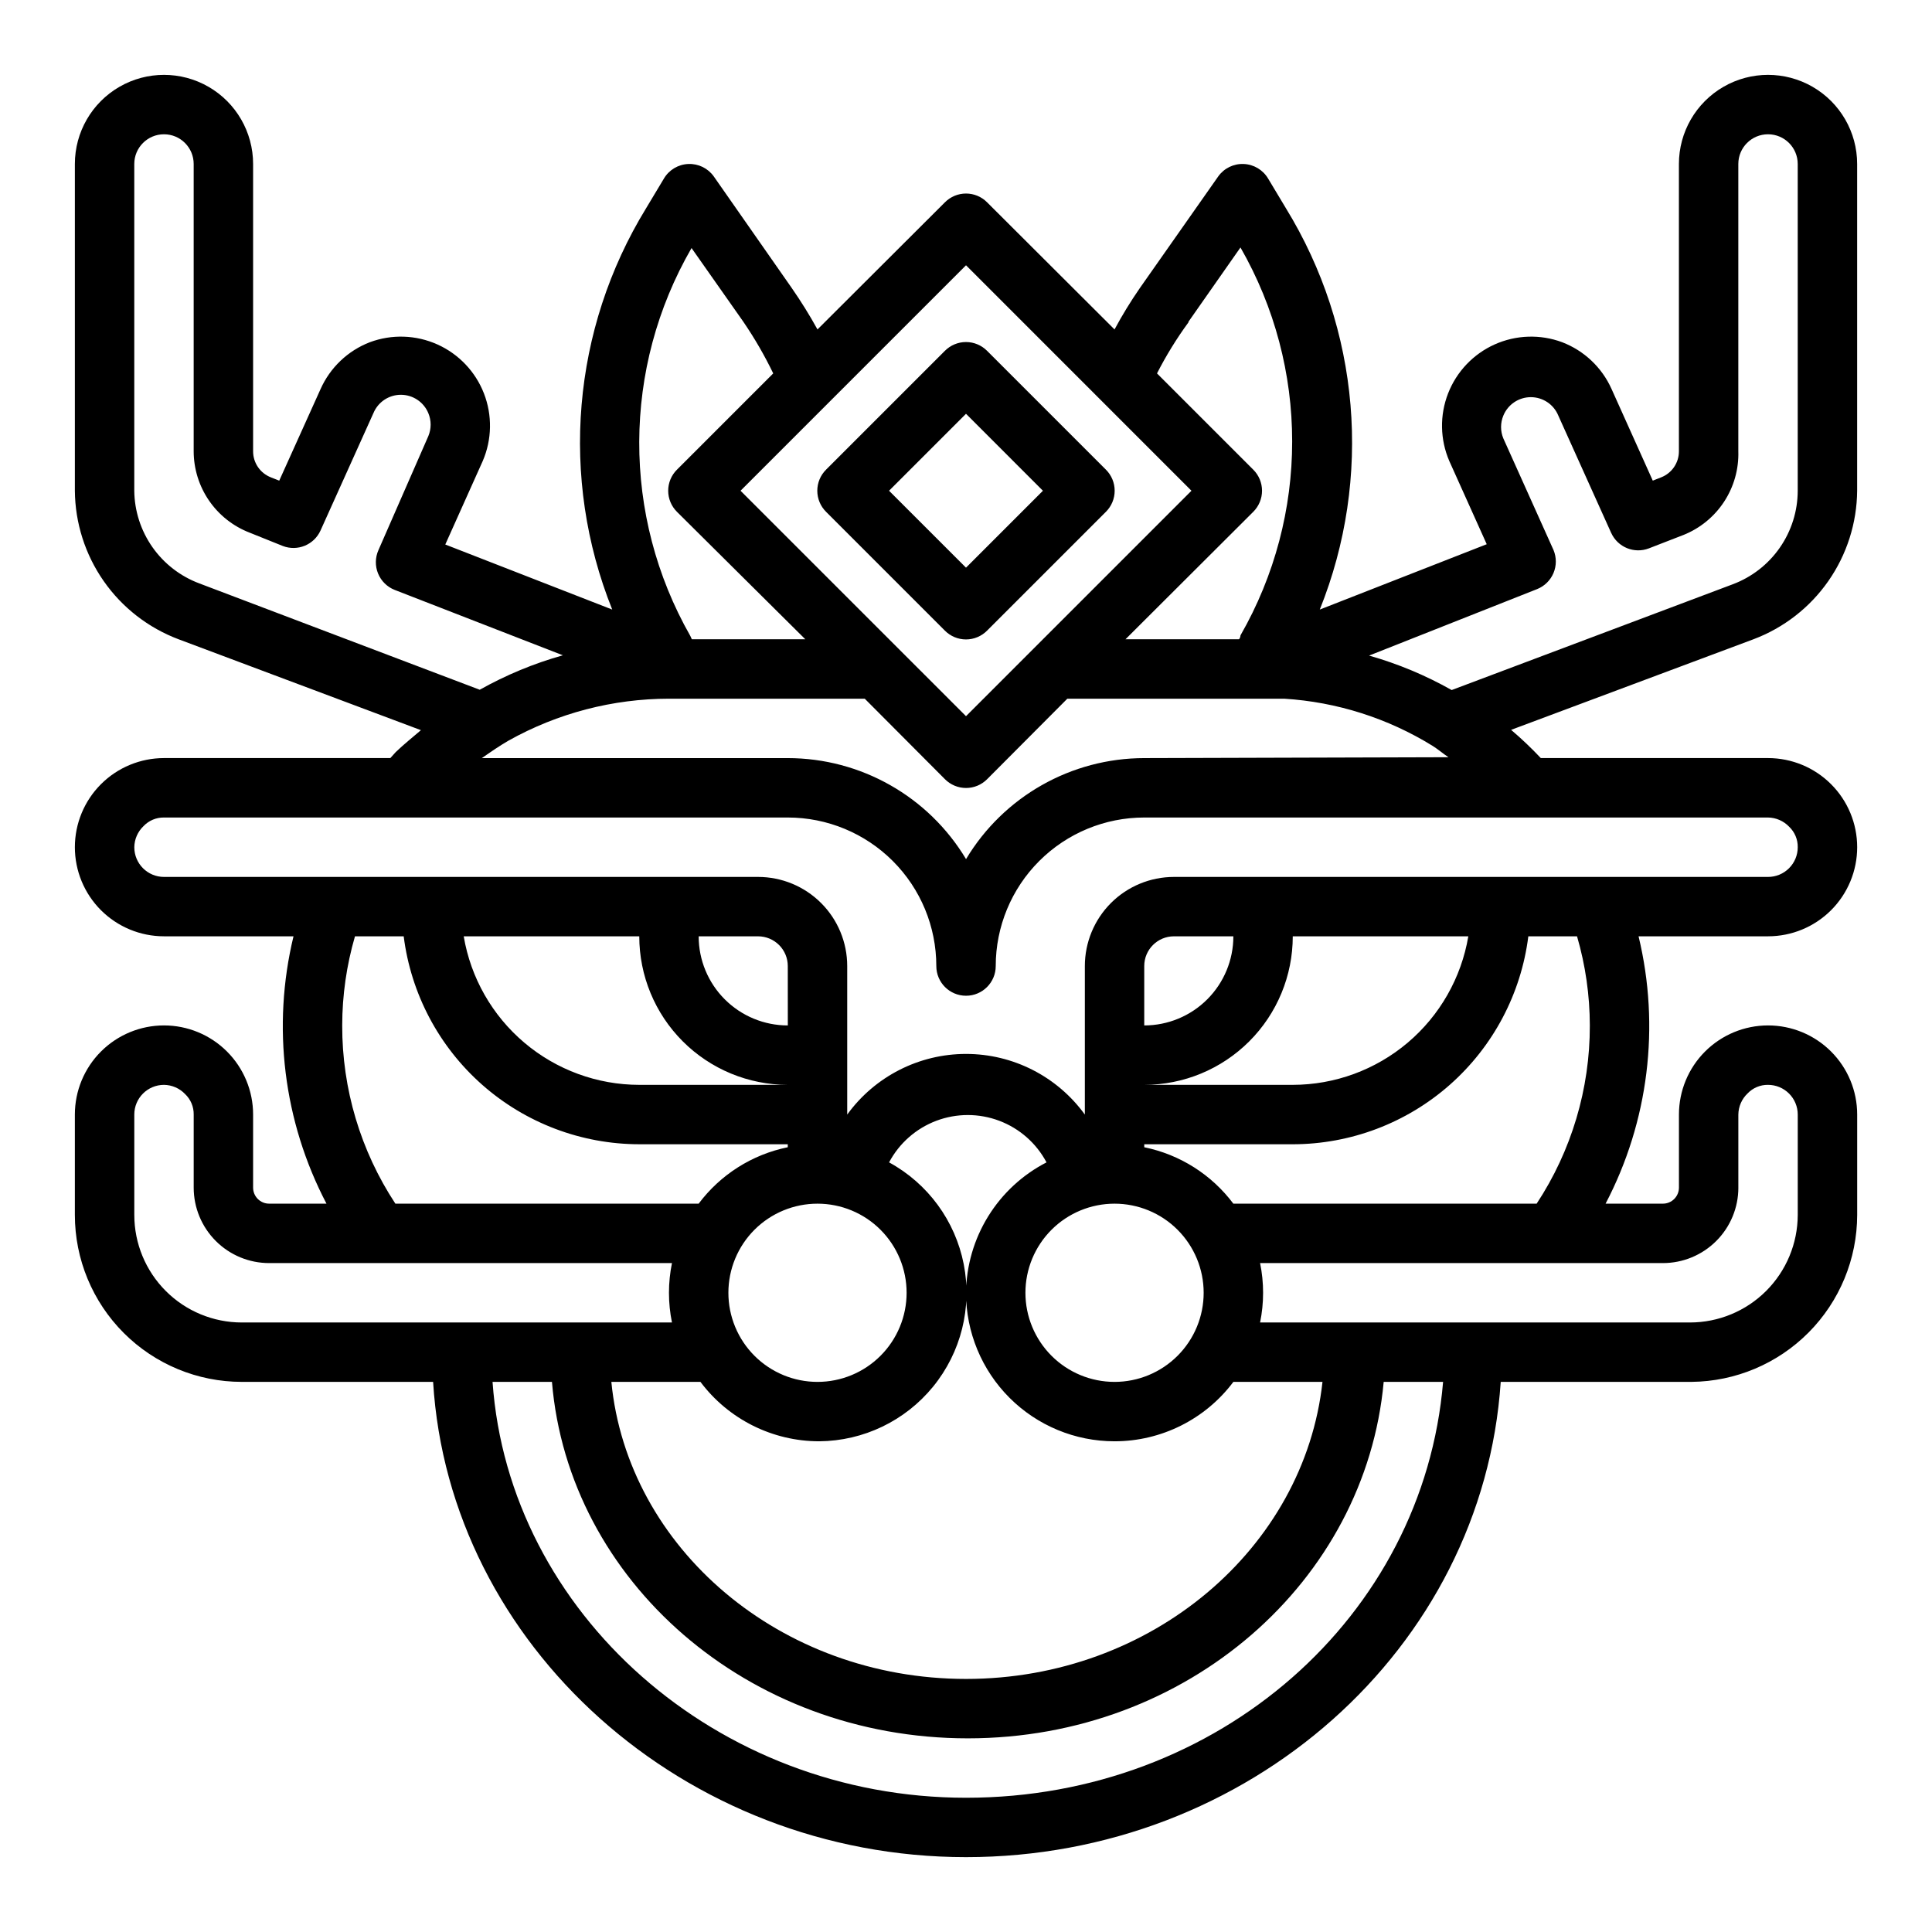
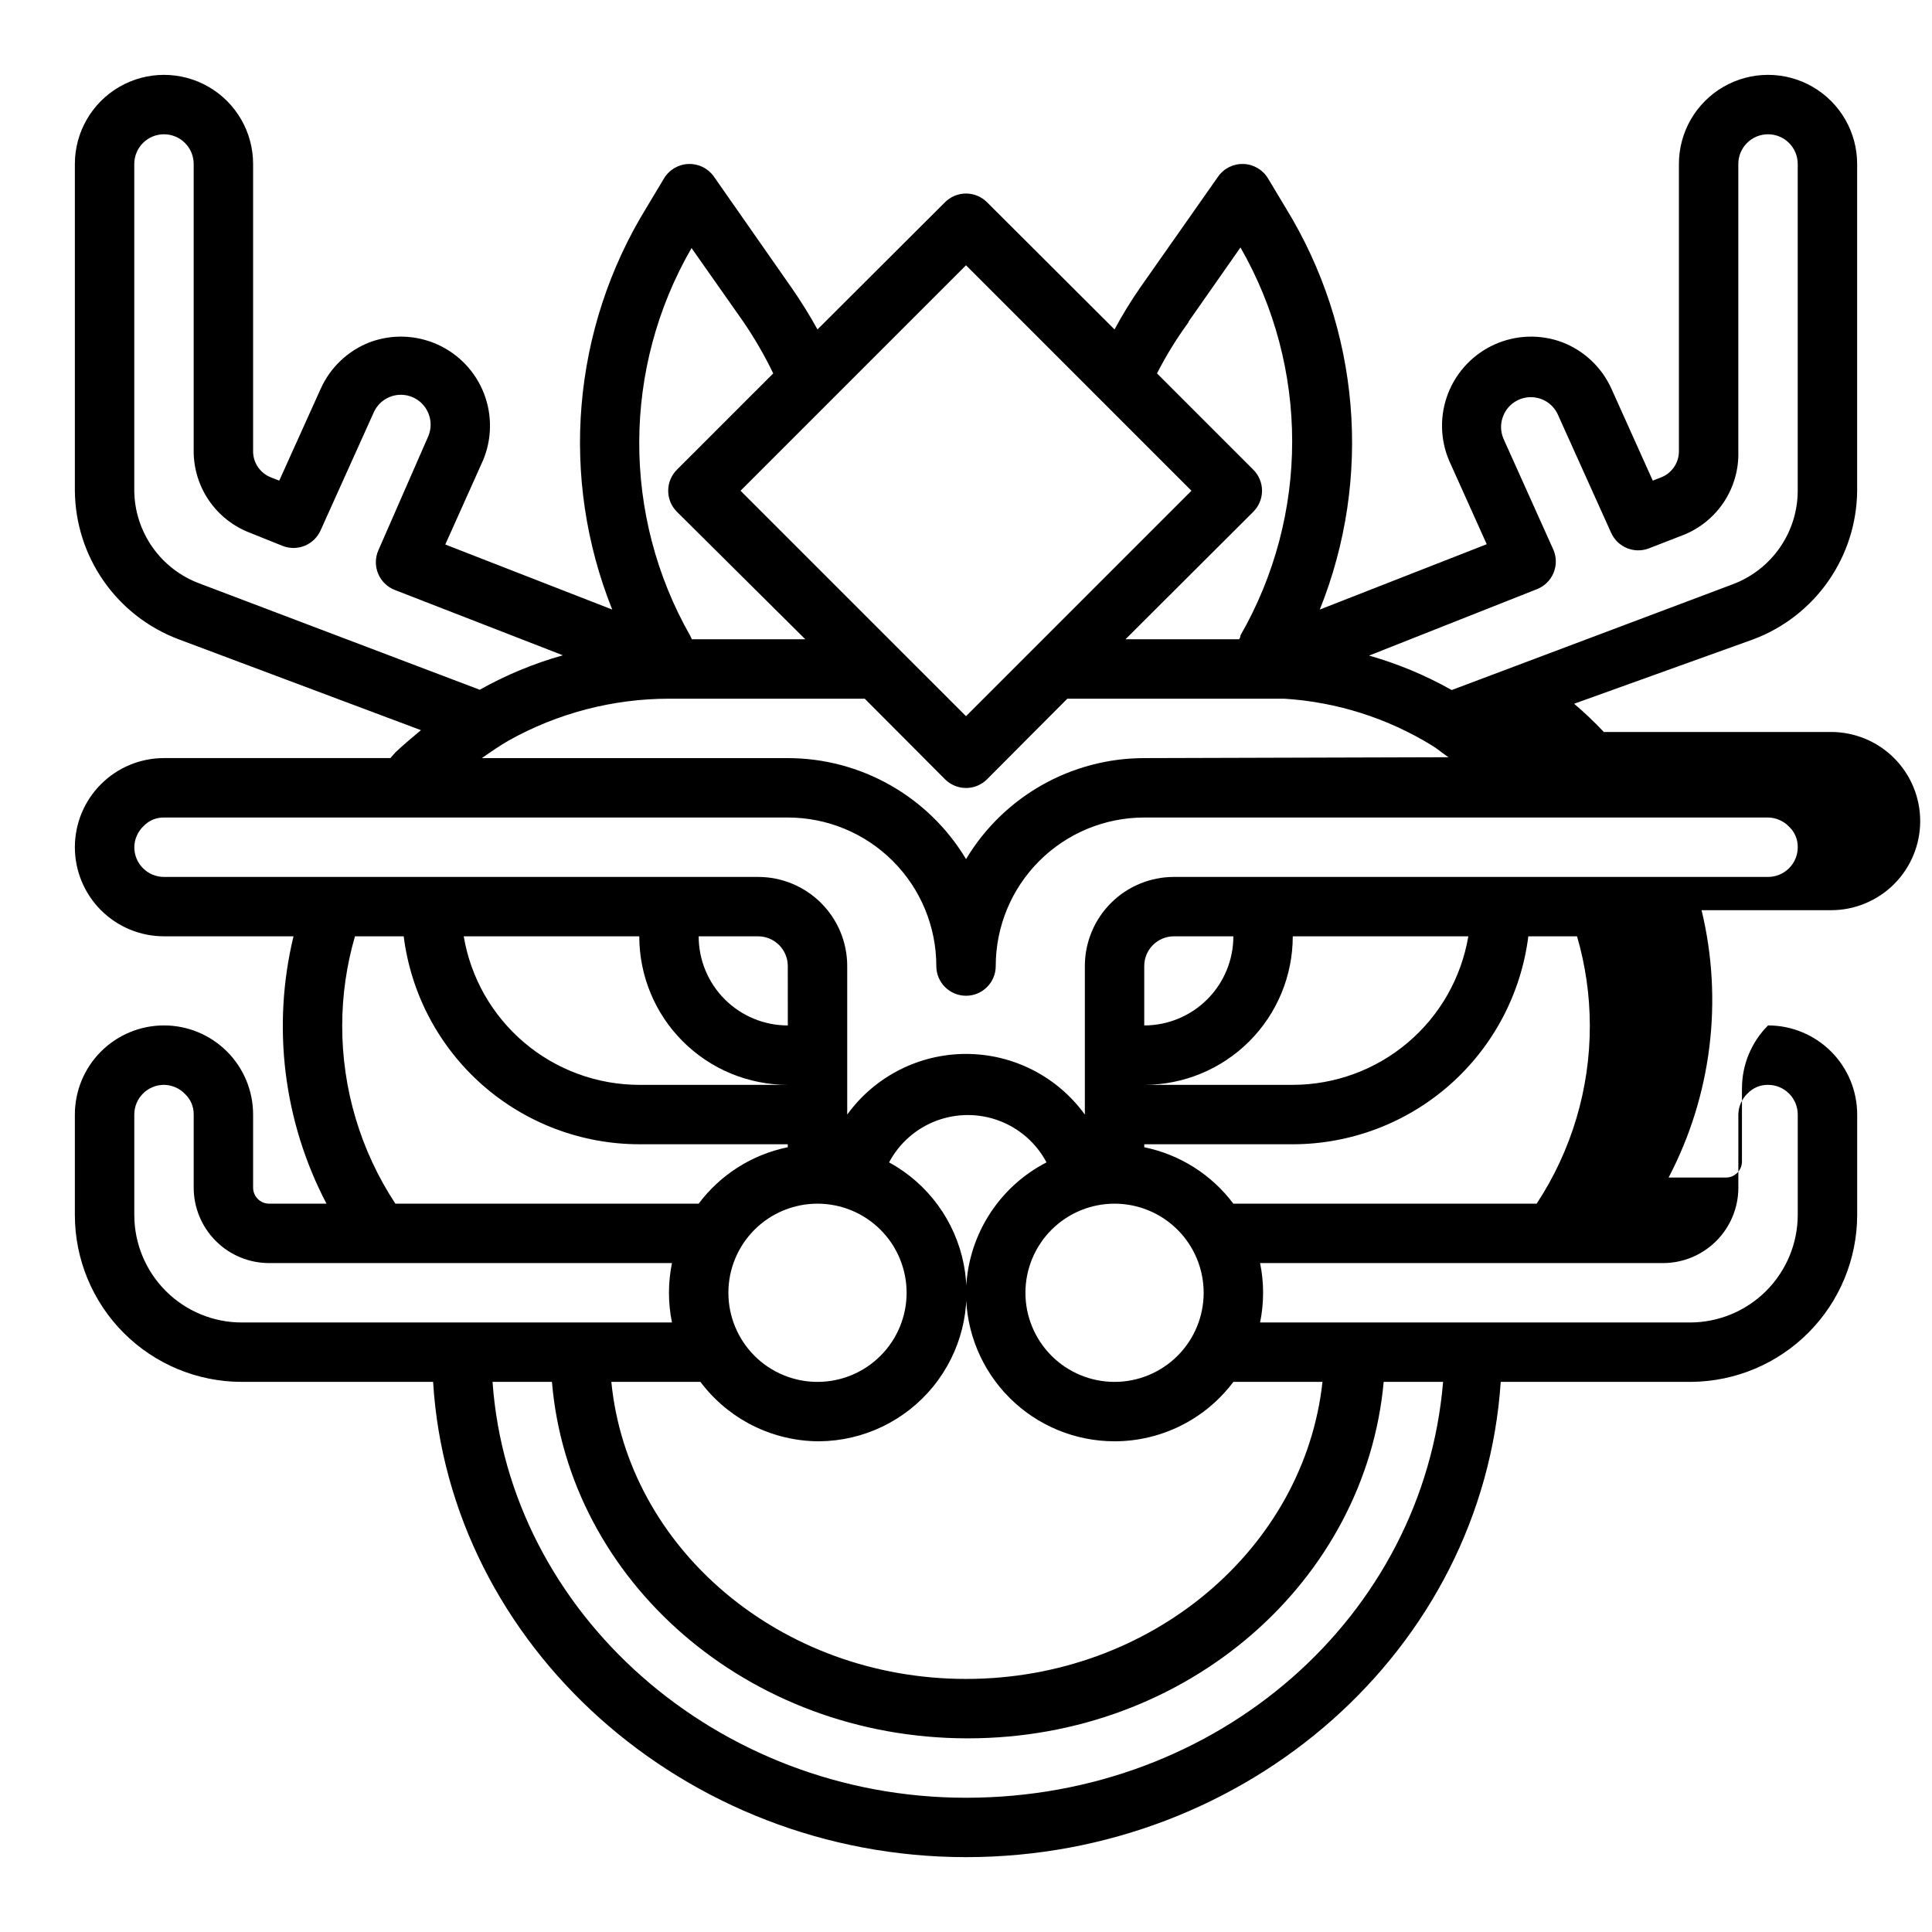
<svg xmlns="http://www.w3.org/2000/svg" fill="#000000" width="800px" height="800px" version="1.1" viewBox="144 144 512 512">
  <g>
-     <path d="m362.92 279.64 31.488 31.488c1.477 1.488 3.488 2.328 5.59 2.328 2.098 0 4.109-0.84 5.586-2.328l31.488-31.488c1.492-1.48 2.328-3.492 2.328-5.59 0-2.102-0.836-4.113-2.328-5.59l-31.488-31.488c-1.477-1.488-3.488-2.328-5.586-2.328-2.102 0-4.113 0.84-5.59 2.328l-31.488 31.488c-1.492 1.477-2.328 3.488-2.328 5.59 0 2.098 0.836 4.109 2.328 5.59zm37.078-25.98 20.387 20.391-20.387 20.387-20.391-20.387z" />
-     <path d="m608.69 313.41c8.016-3.019 14.934-8.395 19.836-15.422 4.902-7.023 7.566-15.371 7.637-23.938v-86.594c0-8.438-4.504-16.234-11.809-20.453-7.309-4.219-16.309-4.219-23.617 0-7.305 4.219-11.809 12.016-11.809 20.453v76.125c0.012 3.062-1.863 5.816-4.723 6.926l-2.203 0.867-10.941-24.324c-2.555-5.684-7.254-10.125-13.07-12.359-5.812-2.164-12.242-1.949-17.902 0.59-5.656 2.543-10.086 7.207-12.336 12.988-2.246 5.781-2.129 12.215 0.328 17.91l9.918 22.043-44.242 17.316c14.012-34.875 10.684-74.32-8.973-106.35l-4.723-7.871c-1.359-2.297-3.789-3.75-6.457-3.859-2.672-0.117-5.223 1.125-6.769 3.309l-20.781 29.598c-2.434 3.519-4.668 7.172-6.691 10.941l-33.773-33.691c-1.477-1.492-3.488-2.328-5.586-2.328-2.102 0-4.113 0.836-5.59 2.328l-33.773 33.691c-2.09-3.789-4.379-7.465-6.848-11.02l-20.625-29.52c-1.547-2.184-4.098-3.426-6.769-3.309-2.664 0.109-5.098 1.562-6.453 3.859l-4.723 7.871c-19.637 32.039-22.961 71.473-8.977 106.35l-44.242-17.238 9.922-22.121c2.453-5.695 2.57-12.129 0.324-17.91s-6.68-10.445-12.336-12.988c-5.66-2.539-12.09-2.754-17.902-0.59-5.832 2.25-10.531 6.723-13.07 12.438l-10.941 24.246-2.203-0.867c-2.856-1.109-4.734-3.863-4.723-6.926v-76.125c0-8.438-4.5-16.234-11.809-20.453-7.309-4.219-16.309-4.219-23.617 0-7.305 4.219-11.809 12.016-11.809 20.453v86.594c0.07 8.566 2.734 16.914 7.637 23.938 4.906 7.027 11.82 12.402 19.84 15.422l64.234 24.09c-2.203 1.891-4.566 3.777-6.691 5.824l-1.418 1.574h-59.984c-6.262 0-12.27 2.488-16.699 6.918-4.43 4.426-6.918 10.434-6.918 16.699 0 6.262 2.488 12.27 6.918 16.699 4.43 4.426 10.438 6.914 16.699 6.914h34.324c-5.773 23.895-2.668 49.074 8.738 70.852h-15.195c-2.348 0-4.25-1.906-4.25-4.254v-19.363c0-6.266-2.488-12.27-6.918-16.699-4.43-4.43-10.434-6.918-16.699-6.918-6.262 0-12.27 2.488-16.699 6.918-4.43 4.43-6.918 10.434-6.918 16.699v26.609-0.004c0 11.734 4.664 22.988 12.961 31.285s19.547 12.957 31.281 12.957h50.695c4.25 69.824 66.52 125.95 141.23 125.95s136.97-55.105 141.7-125.95h50.539c11.672-0.105 22.832-4.809 31.055-13.09 8.227-8.285 12.852-19.477 12.871-31.152v-26.605c0-6.266-2.488-12.27-6.918-16.699-4.43-4.43-10.438-6.918-16.699-6.918s-12.27 2.488-16.699 6.918c-4.43 4.43-6.918 10.434-6.918 16.699v19.363c0 2.348-1.902 4.254-4.25 4.254h-15.191c11.402-21.777 14.508-46.957 8.738-70.852h34.32c6.262 0 12.27-2.488 16.699-6.914 4.43-4.43 6.918-10.438 6.918-16.699 0-6.266-2.488-12.273-6.918-16.699-4.43-4.43-10.438-6.918-16.699-6.918h-60.223c-2.481-2.637-5.109-5.133-7.871-7.481zm-57.309-13.305c1.945-0.785 3.5-2.316 4.312-4.254 0.812-1.934 0.82-4.117 0.016-6.059l-13.305-29.598c-0.809-1.941-0.809-4.121 0-6.062 1.215-2.953 4.09-4.879 7.281-4.879 3.195 0 6.07 1.926 7.281 4.879l14.012 31.094h0.004c1.723 3.797 6.106 5.594 9.996 4.094l9.133-3.543v0.004c4.41-1.762 8.176-4.836 10.781-8.805 2.606-3.973 3.926-8.648 3.781-13.395v-76.125c0-4.348 3.523-7.871 7.871-7.871 4.348 0 7.871 3.523 7.871 7.871v86.594c-0.008 5.394-1.664 10.66-4.746 15.09-3.078 4.43-7.438 7.816-12.492 9.707l-74.469 28.023c-6.906-3.902-14.254-6.969-21.887-9.133zm-92.418-70.848 13.777-19.68h-0.004c18.27 31.836 18.27 70.973 0 102.81 0 0 0 0.629-0.395 1.023h-30.07l33.852-33.77c1.488-1.48 2.328-3.492 2.328-5.59 0-2.102-0.84-4.113-2.328-5.59l-25.504-25.504c2.418-4.731 5.207-9.258 8.344-13.543zm-58.961-14.957 59.746 59.75-59.746 59.746-59.75-59.746zm-72.738-4.566 13.777 19.602h-0.004c2.961 4.34 5.59 8.891 7.875 13.621l-25.504 25.504h-0.004c-1.488 1.477-2.328 3.488-2.328 5.59 0 2.098 0.84 4.109 2.328 5.59l34.008 33.77h-30.07l-0.395-0.867c-18.168-31.891-18.051-71.027 0.316-102.81zm-147.68 64.316v-86.594c0-4.348 3.523-7.871 7.871-7.871s7.871 3.523 7.871 7.871v76.125c0.004 4.668 1.422 9.227 4.062 13.074s6.383 6.809 10.738 8.492l8.816 3.543c3.891 1.5 8.273-0.297 9.996-4.094l14.012-31.094h0.004c1.211-2.953 4.086-4.879 7.281-4.879 3.191 0 6.066 1.926 7.281 4.879 0.809 1.941 0.809 4.121 0 6.062l-13.227 30.227c-0.879 1.969-0.914 4.211-0.094 6.203 0.816 1.992 2.418 3.566 4.426 4.348l44.555 17.32v-0.004c-7.684 2.156-15.086 5.223-22.043 9.133l-74.312-28.184c-5.016-1.875-9.348-5.223-12.426-9.605-3.078-4.387-4.754-9.598-4.812-14.953zm55.105 141.7c0.008-7.992 1.148-15.941 3.383-23.617h12.91c1.918 15.211 9.312 29.199 20.805 39.344 11.496 10.145 26.293 15.746 41.621 15.762h39.359v0.789c-9.438 1.926-17.84 7.246-23.617 14.957h-80.371c-9.234-14.02-14.133-30.449-14.09-47.234zm251.91-23.617h46.523-0.004c-1.859 11-7.547 20.984-16.062 28.188s-19.305 11.164-30.461 11.176h-39.359c10.438 0 20.449-4.148 27.832-11.531 7.383-7.379 11.527-17.391 11.527-27.832zm-15.742 0h-0.004c0 6.266-2.488 12.273-6.918 16.699-4.43 4.43-10.438 6.918-16.699 6.918v-15.742c0-4.348 3.523-7.875 7.871-7.875zm-31.488 70.848-0.004 0.004c6.262 0 12.27 2.484 16.699 6.914 4.43 4.43 6.918 10.438 6.918 16.699 0 6.266-2.488 12.27-6.918 16.699-4.43 4.43-10.438 6.918-16.699 6.918-6.266 0-12.27-2.488-16.699-6.918-4.43-4.43-6.918-10.434-6.918-16.699 0-6.262 2.488-12.27 6.918-16.699 4.43-4.43 10.434-6.914 16.699-6.914zm-39.359 23.617h-0.004c0 10.441 4.144 20.453 11.527 27.832 7.383 7.383 17.391 11.527 27.832 11.527 12.387 0 24.055-5.832 31.488-15.742h23.617c-4.805 44.082-45.266 78.719-94.465 78.719-49.203 0-89.664-34.637-93.992-78.719h23.617-0.004c7.434 9.91 19.102 15.742 31.488 15.742 11.707-0.098 22.762-5.406 30.164-14.48 7.398-9.07 10.379-20.965 8.121-32.457-2.254-11.488-9.504-21.375-19.785-26.98 2.695-5.074 7.144-8.992 12.52-11.023 5.375-2.027 11.309-2.027 16.684 0 5.375 2.031 9.824 5.949 12.52 11.023-6.363 3.277-11.711 8.227-15.469 14.316-3.758 6.09-5.785 13.086-5.863 20.242zm-39.359-23.617-0.008 0.004c6.266 0 12.273 2.484 16.699 6.914 4.43 4.43 6.918 10.438 6.918 16.699 0 6.266-2.488 12.27-6.918 16.699-4.426 4.43-10.434 6.918-16.699 6.918-6.262 0-12.27-2.488-16.699-6.918-4.426-4.43-6.914-10.434-6.914-16.699 0-6.262 2.488-12.27 6.914-16.699 4.43-4.43 10.438-6.914 16.699-6.914zm-7.871-47.23h-0.008c-6.262 0-12.27-2.488-16.699-6.918-4.43-4.426-6.918-10.434-6.918-16.699h15.746c2.086 0 4.09 0.832 5.566 2.309 1.477 1.477 2.305 3.477 2.305 5.566zm0 15.742-39.367 0.004c-11.152-0.012-21.945-3.973-30.457-11.176-8.516-7.203-14.207-17.188-16.066-28.188h46.523c0 10.441 4.148 20.453 11.527 27.832 7.383 7.383 17.395 11.531 27.832 11.531zm-173.19 34.48v-26.605c0-4.348 3.523-7.871 7.871-7.871 2.117 0.027 4.129 0.906 5.59 2.438 1.488 1.41 2.316 3.383 2.281 5.434v19.363c0 5.305 2.109 10.391 5.859 14.141s8.836 5.856 14.137 5.856h106.75c-1.062 5.195-1.062 10.551 0 15.742h-113.99c-7.559 0-14.805-3-20.148-8.344s-8.348-12.594-8.348-20.152zm220.42 154.45c-66.125 0-121.15-48.965-125.48-110.21h15.742c4.41 52.742 51.875 94.465 110.21 94.465s105.41-41.723 110.21-94.465h15.742c-5.191 62.109-59.43 110.21-126.42 110.21zm204.67-161.69v-19.363c0.027-2.117 0.906-4.129 2.441-5.59 1.41-1.488 3.379-2.316 5.43-2.281 2.09 0 4.09 0.828 5.566 2.305 1.477 1.477 2.305 3.477 2.305 5.566v26.609-0.004c-0.02 7.566-3.039 14.812-8.395 20.156-5.359 5.344-12.613 8.34-20.18 8.34h-113.91c1.062-5.191 1.062-10.547 0-15.742h106.75c5.305 0 10.391-2.106 14.141-5.856s5.856-8.836 5.856-14.141zm-39.359-42.98c0.039 16.785-4.859 33.215-14.094 47.234h-80.371c-5.777-7.711-14.18-13.031-23.617-14.957v-0.789h39.359c15.328-0.016 30.129-5.617 41.621-15.762 11.492-10.145 18.891-24.133 20.805-39.344h12.91c2.234 7.676 3.375 15.625 3.387 23.617zm52.82-52.664c1.488 1.41 2.316 3.383 2.281 5.434 0 2.086-0.828 4.09-2.305 5.566s-3.477 2.305-5.566 2.305h-157.44c-6.262 0-12.27 2.488-16.699 6.918-4.426 4.426-6.914 10.434-6.914 16.699v39.359c-7.316-10.094-19.023-16.07-31.488-16.07s-24.176 5.977-31.488 16.07v-39.359c0-6.266-2.488-12.273-6.918-16.699-4.43-4.43-10.438-6.918-16.699-6.918h-157.44c-4.348 0-7.871-3.523-7.871-7.871 0.027-2.117 0.91-4.133 2.441-5.59 1.41-1.488 3.379-2.316 5.43-2.285h165.31c10.441 0 20.449 4.148 27.832 11.531 7.383 7.379 11.527 17.391 11.527 27.832 0 4.348 3.527 7.871 7.875 7.871s7.871-3.523 7.871-7.871c0-10.441 4.144-20.453 11.527-27.832 7.383-7.383 17.395-11.531 27.832-11.531h165.31c2.117 0.031 4.129 0.91 5.59 2.441zm-170.9-18.184c-19.352 0.008-37.281 10.168-47.23 26.766-9.953-16.598-27.883-26.758-47.234-26.766h-81.082c2.363-1.652 4.644-3.227 7.086-4.644 12.988-7.269 27.625-11.09 42.508-11.102h51.875l21.254 21.332 0.004 0.004c1.477 1.488 3.488 2.328 5.59 2.328 2.098 0 4.109-0.84 5.586-2.328l21.258-21.336h57.465c13.949 0.867 27.469 5.168 39.359 12.52 1.496 0.945 2.754 2.047 4.172 2.992z" />
+     <path d="m608.69 313.41c8.016-3.019 14.934-8.395 19.836-15.422 4.902-7.023 7.566-15.371 7.637-23.938v-86.594c0-8.438-4.504-16.234-11.809-20.453-7.309-4.219-16.309-4.219-23.617 0-7.305 4.219-11.809 12.016-11.809 20.453v76.125c0.012 3.062-1.863 5.816-4.723 6.926l-2.203 0.867-10.941-24.324c-2.555-5.684-7.254-10.125-13.07-12.359-5.812-2.164-12.242-1.949-17.902 0.59-5.656 2.543-10.086 7.207-12.336 12.988-2.246 5.781-2.129 12.215 0.328 17.91l9.918 22.043-44.242 17.316c14.012-34.875 10.684-74.32-8.973-106.35l-4.723-7.871c-1.359-2.297-3.789-3.75-6.457-3.859-2.672-0.117-5.223 1.125-6.769 3.309l-20.781 29.598c-2.434 3.519-4.668 7.172-6.691 10.941l-33.773-33.691c-1.477-1.492-3.488-2.328-5.586-2.328-2.102 0-4.113 0.836-5.59 2.328l-33.773 33.691c-2.09-3.789-4.379-7.465-6.848-11.02l-20.625-29.52c-1.547-2.184-4.098-3.426-6.769-3.309-2.664 0.109-5.098 1.562-6.453 3.859l-4.723 7.871c-19.637 32.039-22.961 71.473-8.977 106.35l-44.242-17.238 9.922-22.121c2.453-5.695 2.57-12.129 0.324-17.91s-6.68-10.445-12.336-12.988c-5.66-2.539-12.09-2.754-17.902-0.59-5.832 2.25-10.531 6.723-13.07 12.438l-10.941 24.246-2.203-0.867c-2.856-1.109-4.734-3.863-4.723-6.926v-76.125c0-8.438-4.5-16.234-11.809-20.453-7.309-4.219-16.309-4.219-23.617 0-7.305 4.219-11.809 12.016-11.809 20.453v86.594c0.07 8.566 2.734 16.914 7.637 23.938 4.906 7.027 11.82 12.402 19.84 15.422l64.234 24.09c-2.203 1.891-4.566 3.777-6.691 5.824l-1.418 1.574h-59.984c-6.262 0-12.27 2.488-16.699 6.918-4.43 4.426-6.918 10.434-6.918 16.699 0 6.262 2.488 12.27 6.918 16.699 4.43 4.426 10.438 6.914 16.699 6.914h34.324c-5.773 23.895-2.668 49.074 8.738 70.852h-15.195c-2.348 0-4.25-1.906-4.25-4.254v-19.363c0-6.266-2.488-12.27-6.918-16.699-4.43-4.43-10.434-6.918-16.699-6.918-6.262 0-12.27 2.488-16.699 6.918-4.43 4.43-6.918 10.434-6.918 16.699v26.609-0.004c0 11.734 4.664 22.988 12.961 31.285s19.547 12.957 31.281 12.957h50.695c4.25 69.824 66.52 125.95 141.23 125.95s136.97-55.105 141.7-125.95h50.539c11.672-0.105 22.832-4.809 31.055-13.09 8.227-8.285 12.852-19.477 12.871-31.152v-26.605c0-6.266-2.488-12.27-6.918-16.699-4.43-4.43-10.438-6.918-16.699-6.918c-4.43 4.43-6.918 10.434-6.918 16.699v19.363c0 2.348-1.902 4.254-4.25 4.254h-15.191c11.402-21.777 14.508-46.957 8.738-70.852h34.32c6.262 0 12.27-2.488 16.699-6.914 4.43-4.43 6.918-10.438 6.918-16.699 0-6.266-2.488-12.273-6.918-16.699-4.43-4.43-10.438-6.918-16.699-6.918h-60.223c-2.481-2.637-5.109-5.133-7.871-7.481zm-57.309-13.305c1.945-0.785 3.5-2.316 4.312-4.254 0.812-1.934 0.82-4.117 0.016-6.059l-13.305-29.598c-0.809-1.941-0.809-4.121 0-6.062 1.215-2.953 4.09-4.879 7.281-4.879 3.195 0 6.07 1.926 7.281 4.879l14.012 31.094h0.004c1.723 3.797 6.106 5.594 9.996 4.094l9.133-3.543v0.004c4.41-1.762 8.176-4.836 10.781-8.805 2.606-3.973 3.926-8.648 3.781-13.395v-76.125c0-4.348 3.523-7.871 7.871-7.871 4.348 0 7.871 3.523 7.871 7.871v86.594c-0.008 5.394-1.664 10.66-4.746 15.09-3.078 4.43-7.438 7.816-12.492 9.707l-74.469 28.023c-6.906-3.902-14.254-6.969-21.887-9.133zm-92.418-70.848 13.777-19.68h-0.004c18.27 31.836 18.27 70.973 0 102.81 0 0 0 0.629-0.395 1.023h-30.07l33.852-33.77c1.488-1.48 2.328-3.492 2.328-5.59 0-2.102-0.84-4.113-2.328-5.59l-25.504-25.504c2.418-4.731 5.207-9.258 8.344-13.543zm-58.961-14.957 59.746 59.75-59.746 59.746-59.75-59.746zm-72.738-4.566 13.777 19.602h-0.004c2.961 4.34 5.59 8.891 7.875 13.621l-25.504 25.504h-0.004c-1.488 1.477-2.328 3.488-2.328 5.59 0 2.098 0.84 4.109 2.328 5.59l34.008 33.77h-30.07l-0.395-0.867c-18.168-31.891-18.051-71.027 0.316-102.81zm-147.68 64.316v-86.594c0-4.348 3.523-7.871 7.871-7.871s7.871 3.523 7.871 7.871v76.125c0.004 4.668 1.422 9.227 4.062 13.074s6.383 6.809 10.738 8.492l8.816 3.543c3.891 1.5 8.273-0.297 9.996-4.094l14.012-31.094h0.004c1.211-2.953 4.086-4.879 7.281-4.879 3.191 0 6.066 1.926 7.281 4.879 0.809 1.941 0.809 4.121 0 6.062l-13.227 30.227c-0.879 1.969-0.914 4.211-0.094 6.203 0.816 1.992 2.418 3.566 4.426 4.348l44.555 17.32v-0.004c-7.684 2.156-15.086 5.223-22.043 9.133l-74.312-28.184c-5.016-1.875-9.348-5.223-12.426-9.605-3.078-4.387-4.754-9.598-4.812-14.953zm55.105 141.7c0.008-7.992 1.148-15.941 3.383-23.617h12.91c1.918 15.211 9.312 29.199 20.805 39.344 11.496 10.145 26.293 15.746 41.621 15.762h39.359v0.789c-9.438 1.926-17.84 7.246-23.617 14.957h-80.371c-9.234-14.02-14.133-30.449-14.09-47.234zm251.91-23.617h46.523-0.004c-1.859 11-7.547 20.984-16.062 28.188s-19.305 11.164-30.461 11.176h-39.359c10.438 0 20.449-4.148 27.832-11.531 7.383-7.379 11.527-17.391 11.527-27.832zm-15.742 0h-0.004c0 6.266-2.488 12.273-6.918 16.699-4.43 4.43-10.438 6.918-16.699 6.918v-15.742c0-4.348 3.523-7.875 7.871-7.875zm-31.488 70.848-0.004 0.004c6.262 0 12.27 2.484 16.699 6.914 4.43 4.43 6.918 10.438 6.918 16.699 0 6.266-2.488 12.27-6.918 16.699-4.43 4.43-10.438 6.918-16.699 6.918-6.266 0-12.27-2.488-16.699-6.918-4.43-4.43-6.918-10.434-6.918-16.699 0-6.262 2.488-12.27 6.918-16.699 4.43-4.43 10.434-6.914 16.699-6.914zm-39.359 23.617h-0.004c0 10.441 4.144 20.453 11.527 27.832 7.383 7.383 17.391 11.527 27.832 11.527 12.387 0 24.055-5.832 31.488-15.742h23.617c-4.805 44.082-45.266 78.719-94.465 78.719-49.203 0-89.664-34.637-93.992-78.719h23.617-0.004c7.434 9.91 19.102 15.742 31.488 15.742 11.707-0.098 22.762-5.406 30.164-14.48 7.398-9.07 10.379-20.965 8.121-32.457-2.254-11.488-9.504-21.375-19.785-26.98 2.695-5.074 7.144-8.992 12.52-11.023 5.375-2.027 11.309-2.027 16.684 0 5.375 2.031 9.824 5.949 12.52 11.023-6.363 3.277-11.711 8.227-15.469 14.316-3.758 6.09-5.785 13.086-5.863 20.242zm-39.359-23.617-0.008 0.004c6.266 0 12.273 2.484 16.699 6.914 4.43 4.43 6.918 10.438 6.918 16.699 0 6.266-2.488 12.27-6.918 16.699-4.426 4.43-10.434 6.918-16.699 6.918-6.262 0-12.27-2.488-16.699-6.918-4.426-4.43-6.914-10.434-6.914-16.699 0-6.262 2.488-12.27 6.914-16.699 4.43-4.43 10.438-6.914 16.699-6.914zm-7.871-47.23h-0.008c-6.262 0-12.27-2.488-16.699-6.918-4.43-4.426-6.918-10.434-6.918-16.699h15.746c2.086 0 4.09 0.832 5.566 2.309 1.477 1.477 2.305 3.477 2.305 5.566zm0 15.742-39.367 0.004c-11.152-0.012-21.945-3.973-30.457-11.176-8.516-7.203-14.207-17.188-16.066-28.188h46.523c0 10.441 4.148 20.453 11.527 27.832 7.383 7.383 17.395 11.531 27.832 11.531zm-173.19 34.48v-26.605c0-4.348 3.523-7.871 7.871-7.871 2.117 0.027 4.129 0.906 5.59 2.438 1.488 1.41 2.316 3.383 2.281 5.434v19.363c0 5.305 2.109 10.391 5.859 14.141s8.836 5.856 14.137 5.856h106.75c-1.062 5.195-1.062 10.551 0 15.742h-113.99c-7.559 0-14.805-3-20.148-8.344s-8.348-12.594-8.348-20.152zm220.42 154.45c-66.125 0-121.15-48.965-125.48-110.21h15.742c4.41 52.742 51.875 94.465 110.21 94.465s105.41-41.723 110.21-94.465h15.742c-5.191 62.109-59.43 110.21-126.42 110.21zm204.67-161.69v-19.363c0.027-2.117 0.906-4.129 2.441-5.59 1.41-1.488 3.379-2.316 5.43-2.281 2.09 0 4.09 0.828 5.566 2.305 1.477 1.477 2.305 3.477 2.305 5.566v26.609-0.004c-0.02 7.566-3.039 14.812-8.395 20.156-5.359 5.344-12.613 8.34-20.18 8.34h-113.91c1.062-5.191 1.062-10.547 0-15.742h106.75c5.305 0 10.391-2.106 14.141-5.856s5.856-8.836 5.856-14.141zm-39.359-42.98c0.039 16.785-4.859 33.215-14.094 47.234h-80.371c-5.777-7.711-14.18-13.031-23.617-14.957v-0.789h39.359c15.328-0.016 30.129-5.617 41.621-15.762 11.492-10.145 18.891-24.133 20.805-39.344h12.91c2.234 7.676 3.375 15.625 3.387 23.617zm52.82-52.664c1.488 1.41 2.316 3.383 2.281 5.434 0 2.086-0.828 4.09-2.305 5.566s-3.477 2.305-5.566 2.305h-157.44c-6.262 0-12.27 2.488-16.699 6.918-4.426 4.426-6.914 10.434-6.914 16.699v39.359c-7.316-10.094-19.023-16.07-31.488-16.07s-24.176 5.977-31.488 16.07v-39.359c0-6.266-2.488-12.273-6.918-16.699-4.43-4.43-10.438-6.918-16.699-6.918h-157.44c-4.348 0-7.871-3.523-7.871-7.871 0.027-2.117 0.91-4.133 2.441-5.59 1.41-1.488 3.379-2.316 5.43-2.285h165.31c10.441 0 20.449 4.148 27.832 11.531 7.383 7.379 11.527 17.391 11.527 27.832 0 4.348 3.527 7.871 7.875 7.871s7.871-3.523 7.871-7.871c0-10.441 4.144-20.453 11.527-27.832 7.383-7.383 17.395-11.531 27.832-11.531h165.31c2.117 0.031 4.129 0.91 5.59 2.441zm-170.9-18.184c-19.352 0.008-37.281 10.168-47.23 26.766-9.953-16.598-27.883-26.758-47.234-26.766h-81.082c2.363-1.652 4.644-3.227 7.086-4.644 12.988-7.269 27.625-11.09 42.508-11.102h51.875l21.254 21.332 0.004 0.004c1.477 1.488 3.488 2.328 5.59 2.328 2.098 0 4.109-0.84 5.586-2.328l21.258-21.336h57.465c13.949 0.867 27.469 5.168 39.359 12.52 1.496 0.945 2.754 2.047 4.172 2.992z" />
  </g>
</svg>